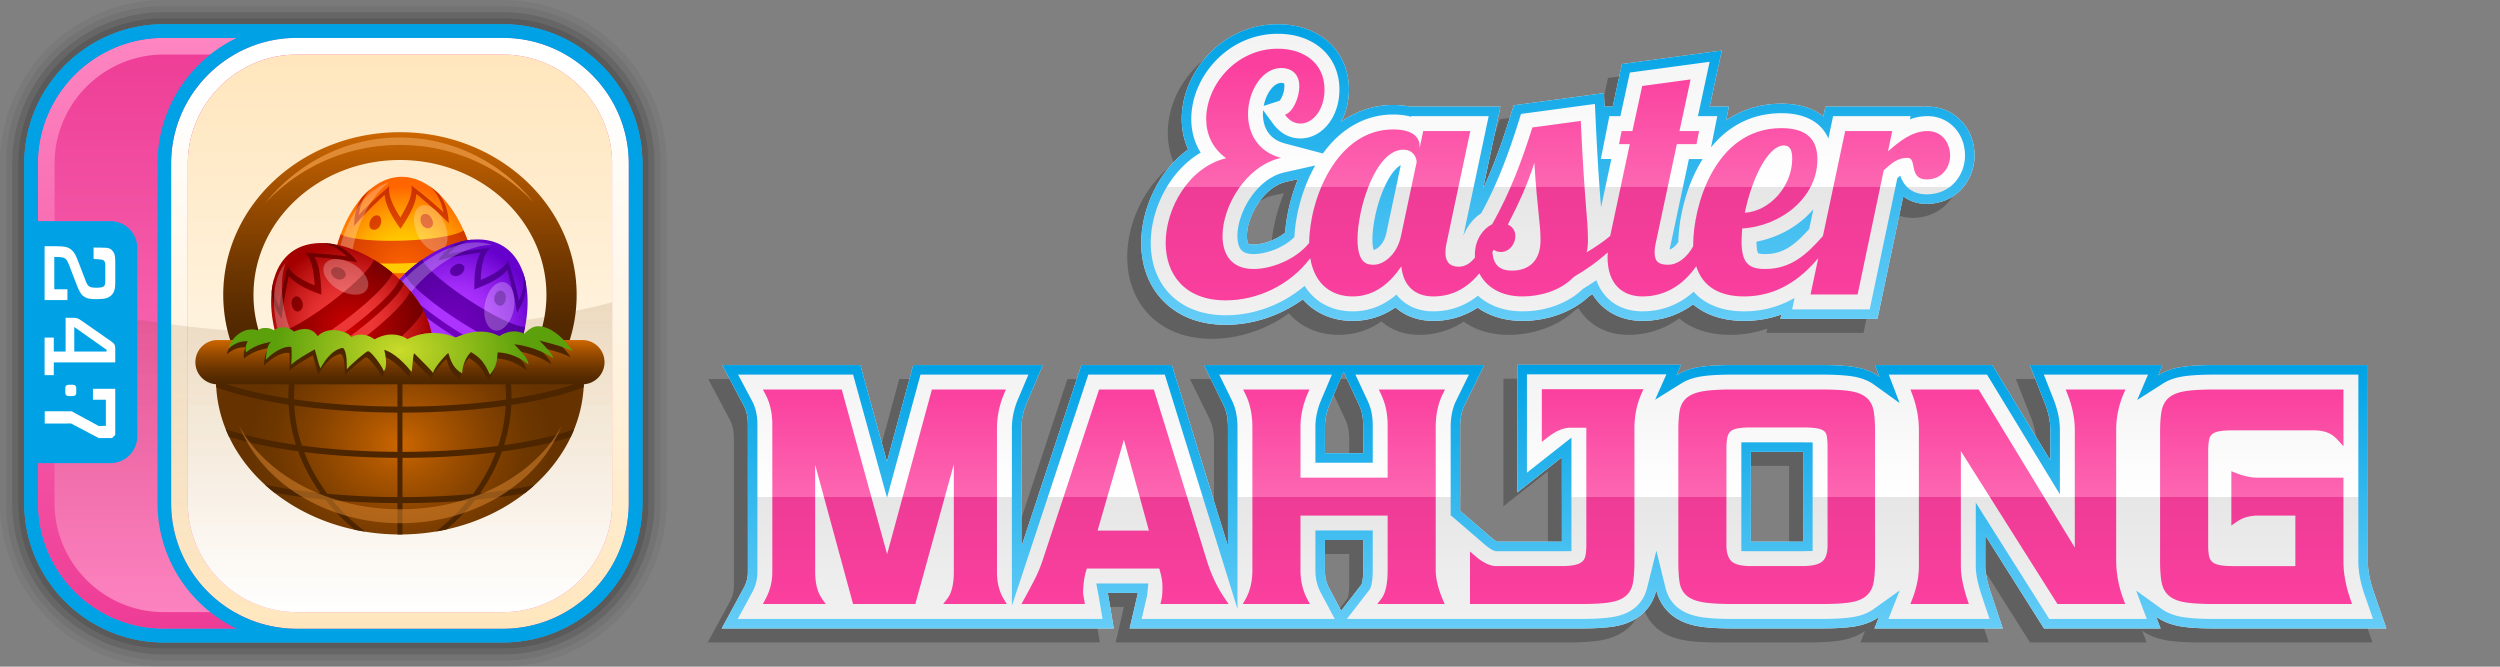
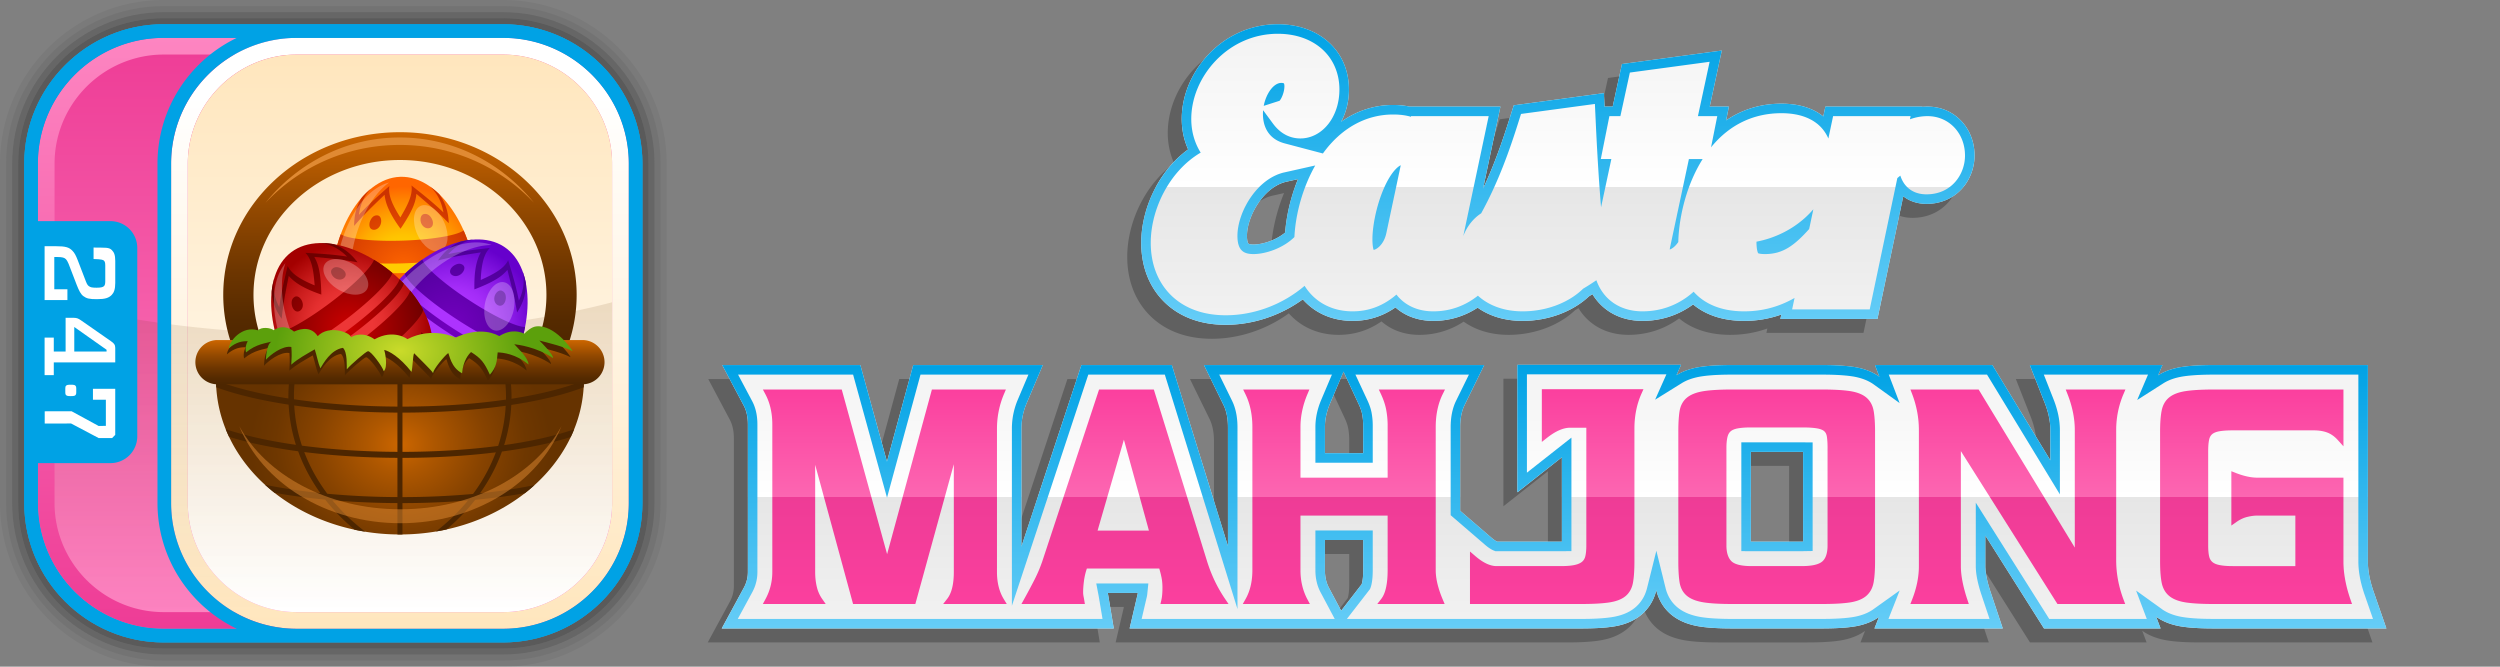
<svg xmlns="http://www.w3.org/2000/svg" xmlns:xlink="http://www.w3.org/1999/xlink" width="600" height="160" viewBox="0 0 600 160" preserveAspectRatio="xMinYMin">
  <rect x="0" y="0" width="600" height="160" fill="#808080" stroke="none" />
  <defs>
    <linearGradient id="c" x1="-53.676" y1="-7.901" x2="-102.182" y2="-141.17" gradientTransform="rotate(20 -437.18 450.568)" gradientUnits="userSpaceOnUse">
      <stop offset="0" stop-color="#fd85c1" />
      <stop offset="1" stop-color="#ee3c96" />
    </linearGradient>
    <linearGradient id="d" x1="1327.407" y1="-81.495" x2="1327.407" y2="-223.308" gradientTransform="translate(-1247.407 232.402)" gradientUnits="userSpaceOnUse">
      <stop offset="0" stop-color="#ee3c96" />
      <stop offset="1" stop-color="#fd85c1" />
    </linearGradient>
    <linearGradient id="e" x1="1343.396" y1="-81.495" x2="1343.396" y2="-223.308" gradientTransform="translate(-1247.407 232.402)" gradientUnits="userSpaceOnUse">
      <stop offset="0" stop-color="#ffe6bd" />
      <stop offset=".9" stop-color="#fff" />
    </linearGradient>
    <linearGradient id="f" x1="-40.025" y1="-17.135" x2="-85.791" y2="-142.878" gradientTransform="rotate(20 -437.18 450.568)" gradientUnits="userSpaceOnUse">
      <stop offset="0" stop-color="#fff" />
      <stop offset="1" stop-color="#ffe6bd" />
    </linearGradient>
    <linearGradient id="g" x1="1327.407" y1="-85.496" x2="1327.407" y2="-159.849" gradientTransform="translate(-1247.407 232.402)" gradientUnits="userSpaceOnUse">
      <stop offset="0" stop-color="#630" stop-opacity="0" />
      <stop offset="1" stop-color="#630" stop-opacity=".12" />
    </linearGradient>
    <linearGradient id="a" x1="713.146" y1="-465.742" x2="713.146" y2="-521.789" gradientTransform="matrix(1.186 0 0 .943 -749.66 523.773)" gradientUnits="userSpaceOnUse">
      <stop offset="0" stop-color="#4d2600" />
      <stop offset=".142" stop-color="#552a00" />
      <stop offset=".373" stop-color="#6e3600" />
      <stop offset=".665" stop-color="#954a00" />
      <stop offset="1" stop-color="#c60" />
    </linearGradient>
    <linearGradient id="o" x1="36.96" y1="-377.174" x2="36.96" y2="-387.802" gradientTransform="translate(59.029 469.409)" xlink:href="#a" />
    <linearGradient id="q" x1="372.976" y1="87.547" x2="372.976" y2="150.828" gradientUnits="userSpaceOnUse">
      <stop offset="0" stop-color="#f2f2f2" />
      <stop offset=".5" stop-color="#fff" />
      <stop offset=".5" stop-color="#e6e6e6" />
      <stop offset="1" stop-color="#f2f2f2" />
    </linearGradient>
    <linearGradient id="b" x1="372.976" y1="150.828" x2="372.976" y2="87.547" gradientUnits="userSpaceOnUse">
      <stop offset="0" stop-color="#66cdf7" />
      <stop offset="1" stop-color="#00a2e5" />
    </linearGradient>
    <linearGradient id="r" x1="373.783" y1="144.96" x2="373.783" y2="93.414" gradientUnits="userSpaceOnUse">
      <stop offset="0" stop-color="#fb3f9e" />
      <stop offset=".5" stop-color="#ee3c96" />
      <stop offset=".5" stop-color="#fc66b1" />
      <stop offset="1" stop-color="#fb3f9e" />
    </linearGradient>
    <linearGradient id="s" x1="373.888" y1="77.953" x2="373.888" y2="5.82" gradientUnits="userSpaceOnUse">
      <stop offset="0" stop-color="#f2f2f2" />
      <stop offset=".459" stop-color="#e6e6e6" />
      <stop offset=".459" stop-color="#fff" />
      <stop offset="1" stop-color="#f2f2f2" />
    </linearGradient>
    <linearGradient id="t" x1="373.888" y1="77.953" x2="373.888" y2="5.82" xlink:href="#b" />
    <linearGradient id="u" x1="373.888" y1="15.963" x2="373.888" y2="73.682" gradientUnits="userSpaceOnUse">
      <stop offset="0" stop-color="#fb3f9e" />
      <stop offset=".5" stop-color="#fc66b1" />
      <stop offset=".5" stop-color="#ee3c96" />
      <stop offset="1" stop-color="#fb3f9e" />
    </linearGradient>
    <radialGradient id="h" cx="37.905" cy="-404.63" fx="37.905" fy="-404.63" r="19.984" gradientTransform="translate(59.029 469.409)" gradientUnits="userSpaceOnUse">
      <stop offset=".3" stop-color="#fc0" />
      <stop offset=".417" stop-color="#ffc300" />
      <stop offset=".607" stop-color="#fa0" />
      <stop offset=".845" stop-color="#ff8300" />
      <stop offset="1" stop-color="#f60" />
    </radialGradient>
    <radialGradient id="i" cx="37.905" cy="-404.214" fx="37.905" fy="-404.214" r="19.069" gradientTransform="translate(59.029 469.409)" gradientUnits="userSpaceOnUse">
      <stop offset="0" stop-color="#f60" />
      <stop offset="1" stop-color="#c30" />
    </radialGradient>
    <radialGradient id="j" cx="-170.975" cy="-1107.647" fx="-170.975" fy="-1107.647" r="19.984" gradientTransform="rotate(35 -1911.272 -71.08)" gradientUnits="userSpaceOnUse">
      <stop offset=".3" stop-color="#ad33ff" />
      <stop offset=".452" stop-color="#a42cf8" />
      <stop offset=".7" stop-color="#8b1be7" />
      <stop offset="1" stop-color="#60c" />
    </radialGradient>
    <radialGradient id="k" cx="-170.975" cy="-1107.231" fx="-170.975" fy="-1107.231" r="19.069" gradientTransform="rotate(35 -1911.272 -71.08)" gradientUnits="userSpaceOnUse">
      <stop offset="0" stop-color="#7300bf" />
      <stop offset="1" stop-color="#4d0099" />
    </radialGradient>
    <radialGradient id="l" cx="-194.441" cy="304.156" fx="-194.441" fy="304.156" r="19.984" gradientTransform="rotate(-35 -413.623 -249.423)" gradientUnits="userSpaceOnUse">
      <stop offset=".3" stop-color="#ed3636" />
      <stop offset=".448" stop-color="#e42f2f" />
      <stop offset=".688" stop-color="#cb1d1d" />
      <stop offset=".991" stop-color="#a40000" />
      <stop offset="1" stop-color="#a30000" />
    </radialGradient>
    <radialGradient id="m" cx="-194.441" cy="304.572" fx="-194.441" fy="304.572" r="19.069" gradientTransform="rotate(-35 -413.623 -249.423)" gradientUnits="userSpaceOnUse">
      <stop offset="0" stop-color="#c00" />
      <stop offset="1" stop-color="#6d0000" />
    </radialGradient>
    <radialGradient id="n" cx="713.148" cy="-362.717" fx="713.148" fy="-362.717" r="30.429" gradientTransform="matrix(1.186 0 0 1 -749.66 469.409)" gradientUnits="userSpaceOnUse">
      <stop offset="0" stop-color="#c60" />
      <stop offset=".221" stop-color="#ae5700" />
      <stop offset=".562" stop-color="#874300" />
      <stop offset=".833" stop-color="#6e3700" />
      <stop offset="1" stop-color="#630" />
    </radialGradient>
    <radialGradient id="p" cx="733.817" cy="-395.05" fx="733.817" fy="-395.05" r="25.72" gradientTransform="matrix(1.162 .007 -.004 .738 -758.263 370.588)" gradientUnits="userSpaceOnUse">
      <stop offset="0" stop-color="#cadb2a" />
      <stop offset="1" stop-color="#5ca00c" />
    </radialGradient>
  </defs>
  <path d="M120.718 0H39.282C17.622 0 0 17.622 0 39.282v81.436C0 142.378 17.622 160 39.282 160h81.436c21.66 0 39.282-17.622 39.282-39.282V39.282C160 17.622 142.378 0 120.718 0Zm37.827 120.718c0 20.858-16.969 37.827-37.827 37.827H39.282c-20.858 0-37.827-16.969-37.827-37.827V39.282c0-20.858 16.969-37.827 37.827-37.827h81.436c20.858 0 37.827 16.969 37.827 37.827v81.436Z" opacity=".05" />
  <path d="M120.718 1.455H39.282c-20.858 0-37.827 16.969-37.827 37.827v81.436c0 20.858 16.969 37.827 37.827 37.827h81.436c20.858 0 37.827-16.969 37.827-37.827V39.282c0-20.858-16.969-37.827-37.827-37.827Zm36.372 119.263c0 20.056-16.317 36.372-36.372 36.372H39.282c-20.056 0-36.372-16.316-36.372-36.372V39.282C2.91 19.226 19.227 2.91 39.282 2.91h81.436c20.056 0 36.372 16.316 36.372 36.372v81.436Z" opacity=".1" />
  <path d="M120.718 2.91H39.282C19.226 2.91 2.91 19.226 2.91 39.282v81.436c0 20.056 16.317 36.372 36.372 36.372h81.436c20.056 0 36.372-16.316 36.372-36.372V39.282c0-20.056-16.317-36.372-36.372-36.372Zm34.917 117.808c0 19.253-15.664 34.917-34.917 34.917H39.282c-19.253 0-34.917-15.664-34.917-34.917V39.282c0-19.253 15.664-34.917 34.917-34.917h81.436c19.253 0 34.917 15.664 34.917 34.917v81.436Z" opacity=".2" />
  <path d="M120.718 4.365H39.282c-19.253 0-34.917 15.664-34.917 34.917v81.436c0 19.253 15.664 34.917 34.917 34.917h81.436c19.253 0 34.917-15.664 34.917-34.917V39.282c0-19.253-15.664-34.917-34.917-34.917Zm33.462 116.353c0 18.451-15.011 33.462-33.462 33.462H39.282c-18.451 0-33.462-15.011-33.462-33.462V39.282C5.82 20.831 20.831 5.82 39.282 5.82h81.436c18.451 0 33.462 15.011 33.462 33.462v81.436Z" opacity=".3" />
  <path d="m154.179 120.72.003-81.438c0-18.448-15.008-33.46-33.462-33.461l-81.438-.003C20.828 5.817 5.82 20.832 5.821 39.28l-.003 81.438c-.001 18.454 15.014 33.462 33.462 33.461l81.438.003c18.454.001 33.462-15.014 33.461-33.462Z" fill="#00a2e5" />
  <path d="m150.91 120.724.003-81.438c-.004-16.649-13.544-30.189-30.191-30.19l-81.438-.003C22.637 9.092 9.095 22.637 9.094 39.284l-.003 81.438c-.001 16.647 13.544 30.189 30.191 30.19l81.438.003c16.647.001 30.189-13.544 30.19-30.191Z" fill="url(#c)" />
  <path d="M120.718 9.093H39.282c-16.646 0-30.189 13.543-30.189 30.189v81.436c0 16.646 13.543 30.189 30.189 30.189h81.436c16.646 0 30.189-13.543 30.189-30.189V39.282c0-16.646-13.543-30.189-30.189-30.189Zm26.188 111.625c0 14.404-11.785 26.188-26.188 26.188H39.282a25.999 25.999 0 0 1-14.616-4.488 26.563 26.563 0 0 1-5.574-5.067 26.3 26.3 0 0 1-3.933-6.465 25.942 25.942 0 0 1-2.066-10.168V39.282c0-.9.046-1.79.136-2.668.808-7.897 5.164-14.785 11.436-19.032a26.157 26.157 0 0 1 9.355-3.953 26.007 26.007 0 0 1 5.261-.535h81.436c14.403 0 26.188 11.784 26.188 26.188v81.436Z" fill="url(#d)" />
  <path d="M120.718 9.093h-49.46c-16.646 0-30.189 13.543-30.189 30.189v81.436c0 16.646 13.543 30.189 30.189 30.189h49.46c16.646 0 30.189-13.543 30.189-30.189V39.282c0-16.646-13.543-30.189-30.189-30.189Zm26.188 111.625c0 14.404-11.785 26.188-26.188 26.188h-49.46a25.999 25.999 0 0 1-14.616-4.488 26.563 26.563 0 0 1-5.574-5.067 26.3 26.3 0 0 1-3.933-6.465 25.942 25.942 0 0 1-2.066-10.168V39.282c0-.9.046-1.79.136-2.668.808-7.897 5.164-14.785 11.436-19.032a26.157 26.157 0 0 1 9.355-3.953 26.007 26.007 0 0 1 5.261-.535h49.46c14.403 0 26.188 11.784 26.188 26.188v81.436Z" fill="url(#e)" />
  <path d="M120.718 13.094h-49.46a26.01 26.01 0 0 0-14.616 4.488c-6.272 4.246-10.628 11.134-11.436 19.032-.09.878-.136 1.767-.136 2.668v81.436c0 3.601.737 7.038 2.066 10.168a26.27 26.27 0 0 0 3.933 6.465 26.553 26.553 0 0 0 5.574 5.067 25.994 25.994 0 0 0 14.616 4.488h49.46c14.403 0 26.188-11.784 26.188-26.188V39.282c0-14.404-11.785-26.188-26.188-26.188Z" fill="url(#f)" />
  <path d="M80.001 80.275c-25.106 0-48.27-2.874-66.907-7.722v48.166c0 3.601.737 7.038 2.066 10.168a26.3 26.3 0 0 0 3.933 6.465 26.538 26.538 0 0 0 5.573 5.066 25.994 25.994 0 0 0 14.616 4.488h81.436c14.403 0 26.188-11.784 26.188-26.188V72.553c-18.637 4.848-41.8 7.722-66.905 7.722Z" fill="url(#g)" />
  <path d="M120.718 5.82H39.282C20.831 5.82 5.82 20.831 5.82 39.282v81.436c0 18.451 15.011 33.462 33.462 33.462h81.436c18.451 0 33.462-15.011 33.462-33.462V39.282c0-18.451-15.011-33.462-33.462-33.462ZM39.282 150.907c-16.646 0-30.189-13.543-30.189-30.189v-9.568h17.418a6.436 6.436 0 0 0 6.434-6.434V59.508a6.434 6.434 0 0 0-6.434-6.435H9.093V39.282c0-16.646 13.543-30.189 30.189-30.189h17.551c-11.25 5.397-19.037 16.9-19.037 30.189v81.436c0 13.289 7.787 24.791 19.037 30.189H39.282Zm111.625-30.189c0 16.646-13.543 30.189-30.189 30.189h-49.46c-16.646 0-30.189-13.543-30.189-30.189V39.282c0-16.646 13.543-30.189 30.189-30.189h49.46c16.646 0 30.189 13.543 30.189 30.189v81.436Z" fill="#00a2e5" />
  <path d="M19.981 71.051c-.605-.452-1.039-1.325-1.551-2.625l-1.961-5.094c-.146-.374-.41-.874-.65-1.123-.342-.348-.799-.526-2.088-.526h-.701v7.744h3.148v2.595h-5.474V59.089h2.664c2.423 0 3.223.273 4.019 1.098.466.474.8 1.048 1.262 2.247l1.988 5.169c.293.772.532.973.77 1.122.319.2.583.326 1.751.326 1.11 0 1.571-.147 1.811-.402.147-.144.293-.448.293-1.096v-3.845c0-.749-.146-.973-.315-1.147-.167-.177-.505-.351-2.493-.399v-2.751c2.834.054 3.689-.108 4.394.616.508.523.811 1.132.811 2.582v5.294c0 1.526-.314 2.325-.844 2.873-.707.725-1.575 1.024-3.537 1.024-1.844 0-2.499-.149-3.297-.747Zm7.678 12.445v3.472h-14.75v3.07h-2.206v-9.013h2.206v3.345h2.837v-8.107l2.006.015c.631 0 1.038.149 1.649.574l7.244 5.046c.725.499 1.014.874 1.014 1.598Zm-2.083.447-7.75-5.467v5.893h7.75v-.427Zm-9.734 8.651c-.137.147-.17.303-.17.625v.958c0 .321.033.478.17.625.161.186.375.264 1.147.264.77 0 .981-.078 1.147-.264.131-.147.167-.303.167-.625v-.958c0-.321-.036-.478-.167-.625-.167-.186-.377-.264-1.147-.264-.772 0-.987.078-1.147.264Zm-5.111 9.05 6.333-.006 6.614 3.496h3.231l.748-.769V93.311h-5.35v2.622h3.1v6.269l-1.729.033-6.484-3.529-6.464.006v2.932Z" fill="#fff" />
  <path d="M64.194 84.578c-2.154-4.197-3.357-8.877-3.357-13.813 0-17.874 15.736-32.363 35.151-32.363 19.419 0 35.156 14.489 35.156 32.363 0 4.927-1.195 9.587-3.338 13.769 3.277-.759 5.797-1.475 7.866-1.957.277-.068.542-.117.803-.161a36.106 36.106 0 0 0 1.92-11.651c0-21.564-18.981-39.039-42.408-39.039-23.422 0-42.408 17.474-42.408 39.039 0 4.06.672 7.97 1.921 11.651.263.043.531.092.809.161 2.103.487 4.679 1.226 7.885 2.001Z" fill="url(#a)" />
  <path d="M79.657 69.01c.419 12.34 8.37 18.433 17.911 18.11 9.541-.324 17.061-6.942 16.643-19.28-.418-12.34-8.616-25.729-18.157-25.406-9.541.324-16.814 14.237-16.397 26.577Z" fill="url(#h)" />
  <path d="M80.149 72.993a1.732 1.732 0 0 1-.072-.08 26.258 26.258 0 0 1-.42-3.903 30.184 30.184 0 0 1-.01-1.621v.001c.737.731 3.066 1.302 6.297 1.645 3.751.398 8.717.492 13.833.187 2.903-.173 5.517-.456 7.705-.81 3.468-.56 5.862-1.299 6.639-2.066.042.499.072.996.089 1.493a26.054 26.054 0 0 1-.171 4.069c-.693.774-3.075 1.524-6.57 2.088-2.149.349-4.715.625-7.563.797-5.021.298-9.896.206-13.575-.185-3.175-.337-5.462-.895-6.182-1.615Zm21.759-18.438c.972.597 2.341.04 1.924-1.54-.189-.723-.875-1.719-1.806-1.672-.11.017-.223.018-.332.048-1.035.27-1.09 2.362.214 3.164Zm2.998 22.207c-2.102.27-2.378 1.979-1.934 2.786.514.925 1.643.548 1.769.5.843-.309 1.317-1.101 1.465-1.684.216-.836-.169-1.682-1.299-1.602ZM88.83 54.659c-.294-.512-.211-1.331.208-2.039.569-.961 1.207-.94 1.553-.93.867.114 1.007 1.224.825 1.934-.416 1.648-2.078 1.914-2.586 1.035Zm.431 22.577c-.144-.007-.289-.026-.434-.019-1.35.057-1.427 1.806-.127 2.878 1.085.896 2.593.515 2.462-.992-.072-.811-.761-1.74-1.902-1.867Zm10.202-14.149c2.778-.169 5.284-.439 7.379-.776 3.16-.51 5.389-1.177 6.238-1.873a35.149 35.149 0 0 0-1.812-5.13c-.822.607-2.8 1.184-5.564 1.629-1.892.307-4.159.552-6.672.702-4.43.263-8.733.183-11.979-.163-2.573-.274-4.481-.713-5.269-1.275a35.152 35.152 0 0 0-1.478 5.233c.815.651 2.969 1.158 5.911 1.47 3.591.382 8.346.472 13.246.181Zm-13.88 3.585c-2.943-.336-5.066-.868-5.811-1.545.043-.483.097-.966.161-1.449.763.654 2.844 1.172 5.719 1.502 3.72.425 8.758.535 13.953.224 3.018-.179 5.724-.479 7.947-.858 3.085-.523 5.246-1.192 6.047-1.89.095.477.179.956.253 1.435-.782.716-2.978 1.405-6.141 1.94-2.244.381-4.979.685-8.031.867-5.249.313-10.338.203-14.098-.227Zm-1.172 12.819c.908.978 2.601 2.804 8.146 6.398q-.275-1.396 4.339-5.629 5.21 4.139 5.226 5.357c5.137-3.782 6.893-5.861 7.74-6.86.442 1.234.361 2.163.063 2.888.305-.347.596-.708.873-1.086.539-1.398.317-2.825-.232-4.506-1.169 1.879-3.217 4.753-7.508 7.979-1.733-2.48-4.207-4.235-6.274-6.385h-.002q-4.911 5.89-5.339 6.718c-4.469-2.968-6.666-5.721-7.93-7.533-.437 1.79-.395 3.146.171 4.341.298.373.607.732.931 1.07-.342-.674-.476-1.529-.204-2.752Zm7.893-32.756c.252 2.905 2.175 5.891 3.824 8.165h.002c3.213-4.77 3.633-6.688 3.804-8.383 4.444 3.828 5.368 4.624 7.765 7.045-.111-3.316-1.168-5.467-2.331-6.997a18.123 18.123 0 0 0-2.215-1.832c2.514 2.265 3.048 5.084 3.269 6.248-2.437-2.34-4.75-4.166-7.679-6.478.413 2.255-1.023 4.917-2.657 7.674-2.687-4.135-2.837-6.122-2.631-7.525-3.545 3.085-5.255 4.701-7.32 6.914.397-3.082 1.659-5.022 2.941-6.316a18.378 18.378 0 0 0-2.236 2.162c-1.579 2.453-1.833 4.875-1.848 6.803 2.286-2.647 4.07-4.364 7.313-7.481Z" fill="url(#i)" />
  <path d="M100.322 84.69c-8.663.293-15.892-5.571-16.294-17.419-.128-3.78.464-7.706 1.598-11.318 1.621-5.163 4.36-9.678 7.77-12.154C88.849 45 85.037 49.77 82.759 55.732c-1.572 4.114-2.415 8.796-2.264 13.265.401 11.849 7.632 17.712 16.295 17.42 3.06-.105 5.888-.964 8.251-2.552a16.78 16.78 0 0 1-4.719.825Z" fill="#fff" fill-opacity=".25" />
  <ellipse cx="103.384" cy="54.794" rx="3.537" ry="5.899" transform="rotate(-24.36 103.382 54.794)" fill="#fff" fill-opacity=".25" />
  <path data-name="egg_base" d="M92.269 71.563c-6.735 10.348-3.717 19.9 4.284 25.108 8.001 5.207 17.957 4.099 24.692-6.247 6.735-10.348 7.7-26.018-.301-31.226-8.002-5.208-21.939 2.018-28.675 12.366Z" fill="url(#j)" />
  <path d="M90.387 75.107a1.455 1.455 0 0 1-.013-.106 26.18 26.18 0 0 1 1.895-3.438c.294-.451.602-.895.921-1.334v.002c.185 1.021 1.764 2.825 4.214 4.959 2.844 2.477 6.858 5.403 11.224 8.088 2.477 1.523 4.781 2.791 6.776 3.756 3.162 1.53 5.547 2.298 6.623 2.116-.252.432-.512.858-.783 1.274a26.075 26.075 0 0 1-2.474 3.235c-1.012.237-3.393-.515-6.579-2.058-1.96-.946-4.221-2.193-6.653-3.685-4.284-2.636-8.224-5.507-11.014-7.938-2.407-2.098-3.961-3.866-4.138-4.869Zm28.399-2.622c.454 1.047 1.894 1.376 2.459-.158.259-.701.27-1.91-.52-2.405-.1-.049-.193-.113-.299-.151-1.003-.373-2.247 1.31-1.64 2.715Zm-10.281 19.911c-1.876-.985-3.083.257-3.182 1.172-.109 1.052 1.032 1.391 1.162 1.424.868.23 1.71-.146 2.166-.54.656-.561.826-1.475-.145-2.057Zm-.491-27.328c.053-.588.591-1.212 1.34-1.551 1.017-.461 1.528-.078 1.805.129.645.591.122 1.58-.433 2.057-1.286 1.112-2.8.376-2.712-.635ZM95.418 83.81c-.113-.088-.221-.187-.344-.265-1.139-.728-2.205.661-1.755 2.285.375 1.356 1.829 1.91 2.586.6.406-.706.375-1.862-.487-2.62Zm16.472-5.738c2.373 1.455 4.58 2.671 6.489 3.597 2.881 1.394 5.089 2.127 6.184 2.044a35.26 35.26 0 0 0 1.459-5.242c-1.022.026-2.973-.636-5.492-1.857-1.726-.834-3.724-1.934-5.868-3.252-3.78-2.326-7.259-4.859-9.719-7.004-1.951-1.7-3.262-3.154-3.585-4.066a35.182 35.182 0 0 0-4.213 3.439c.294 1.001 1.768 2.651 3.999 4.595 2.722 2.373 6.566 5.174 10.746 7.746Zm-13.426-5.026c-2.218-1.963-3.652-3.617-3.874-4.599.313-.371.634-.736.963-1.094.25.974 1.657 2.592 3.823 4.511 2.803 2.482 6.867 5.462 11.302 8.187 2.575 1.585 4.964 2.89 7.002 3.856 2.827 1.342 4.981 2.033 6.037 1.921-.196.445-.402.886-.616 1.321-1.051.138-3.245-.557-6.143-1.933-2.057-.975-4.472-2.294-7.077-3.896-4.48-2.754-8.585-5.763-11.418-8.272Zm-8.313 9.829c.183 1.322.522 3.788 3.003 9.913q.575-1.301 6.783-2.123 1.893 6.379 1.208 7.385c6.378-.152 9.008-.847 10.275-1.18-.346 1.265-.945 1.979-1.605 2.402.448-.109.895-.238 1.338-.389 1.243-.836 1.881-2.132 2.395-3.824-2.036.869-5.362 2.048-10.727 2.23.003-3.025-1.017-5.882-1.477-8.829h-.002q-7.401 2.007-8.226 2.439c-1.958-4.994-2.179-8.51-2.175-10.719-1.385 1.216-2.128 2.351-2.35 3.654.03.476.077.948.149 1.411.107-.748.487-1.526 1.412-2.371Zm25.254-22.305c-1.46 2.524-1.597 6.073-1.551 8.882h.002c5.368-2.064 6.812-3.393 7.924-4.685 1.445 5.685 1.746 6.867 2.32 10.225 1.811-2.78 2.179-5.148 2.104-7.069a18.147 18.147 0 0 0-.764-2.771c.761 3.297-.419 5.913-.905 6.993-.654-3.315-1.501-6.137-2.574-9.711-.955 2.084-3.658 3.441-6.578 4.762.171-4.928 1.187-6.643 2.16-7.673-4.673.493-7.001.837-9.962 1.465 2.093-2.297 4.24-3.162 6.032-3.487a18.231 18.231 0 0 0-3.072.489c-2.701 1.104-4.297 2.942-5.416 4.513 3.391-.857 5.837-1.24 10.281-1.933Z" fill="url(#k)" />
  <path data-name="shine_side" d="M100.202 96.26c-7.264-4.729-9.822-13.679-3.356-23.615 2.063-3.17 4.8-6.046 7.8-8.355 4.289-3.3 9.122-5.427 13.336-5.499-4.413-1.624-10.272.097-15.558 3.674-3.648 2.468-7.024 5.82-9.463 9.567-6.468 9.937-3.907 18.886 3.356 23.616 2.566 1.669 5.376 2.588 8.223 2.643a16.743 16.743 0 0 1-4.339-2.031Z" fill="#fff" fill-opacity=".25" />
  <ellipse data-name="shine_oval" cx="119.859" cy="73.527" rx="5.899" ry="3.537" transform="rotate(-79.36 119.858 73.527)" fill="#fff" fill-opacity=".25" />
  <path data-name="egg_base" d="M71.715 91.7c7.421 9.868 17.429 10.299 25.059 4.561 7.63-5.738 9.994-15.472 2.574-25.34-7.421-9.868-21.815-16.135-29.446-10.397-7.63 5.738-5.607 21.306 1.813 31.175Z" fill="url(#l)" />
  <path d="M74.402 94.68a1.333 1.333 0 0 1-.104-.024 26.282 26.282 0 0 1-2.583-2.956c-.323-.43-.636-.872-.938-1.322h.001c1.023.176 3.258-.692 6.102-2.264 3.3-1.825 7.423-4.597 11.439-7.781 2.279-1.807 4.258-3.538 5.847-5.083 2.519-2.448 4.057-4.427 4.253-5.5.32.385.631.775.929 1.172a26.148 26.148 0 0 1 2.194 3.432c-.124 1.032-1.645 3.012-4.184 5.479-1.56 1.519-3.504 3.217-5.738 4.991-3.942 3.125-7.988 5.845-11.226 7.634-2.794 1.545-4.988 2.4-5.991 2.223Zm7.249-27.584c1.139-.068 1.941-1.31.692-2.365-.57-.483-1.703-.907-2.438-.334-.081.077-.172.143-.244.229-.693.815.462 2.56 1.99 2.47Zm15.193 16.472c-1.567 1.426-.813 2.985.013 3.391.952.463 1.66-.494 1.736-.605.513-.736.447-1.657.234-2.22-.303-.809-1.103-1.28-1.983-.567Zm-25.847-8.886c-.534-.251-.937-.969-.999-1.79-.085-1.113.45-1.462.738-1.653.776-.404 1.527.425 1.785 1.111.605 1.589-.604 2.76-1.525 2.331ZM84.3 92.929c-.122.076-.252.144-.367.233-1.073.821-.133 2.298 1.547 2.43 1.402.112 2.42-1.065 1.448-2.225-.524-.623-1.622-.989-2.629-.438Zm.242-17.441c2.179-1.732 4.077-3.39 5.599-4.868 2.296-2.23 3.739-4.055 4.036-5.112a35.187 35.187 0 0 0-4.427-3.163c-.325.969-1.614 2.576-3.623 4.526-1.374 1.337-3.091 2.838-5.062 4.402-3.478 2.756-7.048 5.159-9.906 6.738-2.265 1.252-4.079 1.986-5.047 1.978a35.216 35.216 0 0 0 1.791 5.135c1.041.066 3.096-.754 5.685-2.186 3.161-1.747 7.107-4.4 10.954-7.449Zm-9.314 10.897c-2.604 1.413-4.648 2.195-5.647 2.068a33.613 33.613 0 0 1-.699-1.279c1 .098 3.002-.671 5.546-2.05 3.291-1.785 7.481-4.585 11.558-7.82 2.37-1.878 4.414-3.676 6.018-5.261 2.228-2.198 3.613-3.985 3.87-5.016.352.336.695.68 1.031 1.03-.23 1.035-1.633 2.859-3.918 5.111-1.62 1.599-3.686 3.417-6.081 5.317-4.12 3.268-8.352 6.096-11.678 7.9Zm6.393 11.174c1.305.28 3.739.805 10.342.569q-1.026-.985.325-7.1 6.642.403 7.353 1.391c2.039-6.045 2.285-8.755 2.405-10.059 1.07.757 1.536 1.564 1.708 2.33.051-.459.083-.922.092-1.391-.36-1.454-1.36-2.496-2.774-3.558.12 2.21.091 5.739-1.574 10.843-2.842-1.038-5.875-1.056-8.802-1.631l-.002.002q-.645 7.642-.52 8.565c-5.363.132-8.742-.863-10.817-1.622.669 1.717 1.481 2.804 2.63 3.458.458.135.917.252 1.377.343-.667-.356-1.267-.979-1.746-2.137Zm-12.323-31.36c1.872 2.235 5.161 3.578 7.816 4.495h.002c-.104-5.751-.86-7.563-1.693-9.05 5.836.587 7.05.708 10.401 1.317-1.993-2.653-4.093-3.809-5.923-4.395a18.017 18.017 0 0 0-2.865-.23c3.359.413 5.413 2.416 6.262 3.243-3.338-.519-6.28-.688-10.006-.902 1.632 1.61 1.983 4.615 2.225 7.81-4.573-1.846-5.836-3.388-6.472-4.655-1.135 4.56-1.608 6.865-2.031 9.863-1.443-2.752-1.521-5.065-1.214-6.861-.278.968-.474 1.99-.592 3.054.114 2.915 1.295 5.044 2.389 6.633.355-3.479.831-5.909 1.7-10.323Z" fill="url(#m)" />
  <path data-name="shine_side" d="M97.636 92.691c-6.928 5.209-16.213 4.551-23.339-4.923-2.273-3.023-4.04-6.578-5.183-10.187-1.634-5.159-1.98-10.428-.606-14.413-3.036 3.591-3.422 9.685-1.869 15.876 1.072 4.272 3.067 8.59 5.754 12.165 7.125 9.476 16.411 10.131 23.339 4.923 2.446-1.841 4.27-4.167 5.296-6.823a16.778 16.778 0 0 1-3.392 3.382Z" fill="#fff" fill-opacity=".25" />
  <ellipse data-name="shine_oval" cx="82.997" cy="66.445" rx="3.537" ry="5.899" transform="rotate(-59.36 82.997 66.445)" fill="#fff" fill-opacity=".25" />
  <path d="M52.409 85.121a31.304 31.304 0 0 0-.567 5.921c0 20.561 19.763 37.232 44.146 37.232 24.384 0 44.151-16.671 44.151-37.232 0-2.02-.197-3.997-.567-5.93-20.327 8.37-65.884 8.37-87.163.009Z" fill="url(#n)" />
  <path d="M69.225 95.632c-6.611-1.03-12.576-2.468-17.374-4.312.005.545.016 1.089.049 1.629 4.863 1.779 10.812 3.169 17.373 4.167.17 3.319.762 6.546 1.743 9.642-6.273-.894-12.019-2.144-16.827-3.745.248.617.515 1.227.8 1.83 4.822 1.479 10.46 2.638 16.566 3.466 1.29 3.549 3.085 6.91 5.319 10.027-4.674-.484-9.141-1.153-13.264-1.997.733.667 1.495 1.31 2.284 1.93 3.84.687 7.918 1.239 12.154 1.64 2.052 2.614 4.431 5.027 7.065 7.222.832.178 1.676.33 2.526.468-2.944-2.255-5.599-4.773-7.87-7.537 5.085.431 10.349.659 15.617.683v7.515c.202.002.401.013.604.013s.402-.011.604-.013v-7.51a195.119 195.119 0 0 0 15.731-.643c-2.221 2.724-4.814 5.212-7.688 7.446a50.888 50.888 0 0 0 2.535-.489c2.561-2.168 4.875-4.543 6.875-7.111 4.164-.386 8.164-.919 11.917-1.586a41.75 41.75 0 0 0 2.298-1.933c-4.044.828-8.439 1.485-13.061 1.954 2.215-3.116 3.992-6.475 5.267-10.019 6.13-.824 11.753-1.986 16.502-3.479.289-.608.559-1.224.811-1.847-4.729 1.628-10.466 2.893-16.785 3.785a38.335 38.335 0 0 0 1.714-9.642c6.633-1.002 12.596-2.412 17.373-4.233a30.84 30.84 0 0 0 .049-1.641c-4.704 1.892-10.684 3.353-17.375 4.389.001-.121.012-.241.012-.362 0-1.972-.165-3.91-.462-5.815-.433.067-.868.134-1.307.198.286 1.84.444 3.713.444 5.617s-.016.375-.019.564c-7.69 1.111-16.238 1.673-24.832 1.684v-6.201c-.403 0-.805-.004-1.208-.006v6.201c-8.548-.04-17.087-.625-24.823-1.753-.004-.224-.022-.445-.022-.67 0-1.87.153-3.707.427-5.513-.438-.064-.878-.127-1.311-.194-.286 1.87-.445 3.773-.445 5.707s.013.314.015.471Zm27.367 3.398c8.564-.01 17.084-.56 24.782-1.645a37.347 37.347 0 0 1-1.817 9.634c-7.197.941-15.06 1.42-22.965 1.43V99.03Zm0 10.861c7.696-.009 15.354-.456 22.416-1.334a40.89 40.89 0 0 1-5.476 9.989c-5.466.499-11.191.757-16.939.764v-9.419Zm-1.207 9.413a192.063 192.063 0 0 1-16.83-.804c-2.32-3.097-4.187-6.454-5.537-10.007 7.084.892 14.722 1.356 22.367 1.392v9.419Zm0-20.279v9.419c-7.853-.037-15.701-.533-22.925-1.488a37.372 37.372 0 0 1-1.849-9.645c7.743 1.103 16.255 1.674 24.774 1.714Z" fill="#4d2600" />
  <path d="M139.773 81.608h-87.57a5.314 5.314 0 1 0 0 10.628h87.57a5.314 5.314 0 1 0 0-10.628Z" fill="url(#o)" />
  <path d="M61.481 80.741c-3.816-1.214-6.91 2.556-7.025 4.31 1.799-1.561 3.319-1.734 4.527-1.702-.427.796-.646 1.652-.4 2.675 2.458-2.047 4.93-2.217 6.079-2.563-1.204.717-1.293 3.993-1.297 4.324 1.006-1.148 3.989-3.455 6.09-3.053.128 1.385.081 2.866-.013 4.249 1.557-1.418 3.634-2.517 5.628-3.684.504 1.498.743 3.07 1.35 4.551.684-1.099 2.47-4.444 5.413-4.906 1.138 1.016.883 4.51.936 5.152.98-1.159 4.625-4.318 5.085-4.345.75-.042 3.445 3.676 3.784 4.8 1.082-1.018.254-4.732.106-5.111 1.116.251 3.685 1.628 6.542 5.272.284-.832.323-3.927.637-4.475.854.914 4.242 4.127 4.565 4.79-.089-.813 2.785-4.244 3.621-4.828.273.299.587 3.418 3.322 4.85.253-3.05 1.637-4.629 2.162-5.092 2.386 1.507 3.137 2.425 4.513 5.427 1.614-1.828 1.679-3.191 1.87-5.346 1.188.025 4.363.344 7.411 2.909-.102-1.736-2.783-4.118-3.433-4.873.625.079 5.323.606 9.293 3.315.114-.841-2.697-3.639-3.263-4.198 2.631.682 5.753 1.423 7.982 2.554-.191-.414-4.374-6.5-8.793-5.941-1.091.138-2.216 1.148-2.794 1.738-.804-.339-2.952-1.301-6.01.58-2.257-1.247-5.904-1.756-10.493.355 0 0-5.535-2.73-11.552.378 0 0-3.278-2.531-7.9.037-2.515-1.779-4.714-1.074-5.644-.49-.143-1.147-5.293-3.073-7.995-.266-1.945-2.973-5.275-1.242-5.688-1.087-.354-.336-2.438-1.969-4.879-.334-.786-.652-3.033-.823-3.736.029" fill="#4d2600" />
  <path data-name="grass" d="M61.947 79.283c-3.816-1.214-6.91 2.556-7.025 4.31 1.799-1.561 3.319-1.734 4.527-1.702-.427.796-.646 1.652-.4 2.675 2.458-2.047 4.93-2.217 6.079-2.563-1.204.717-1.293 3.993-1.297 4.324 1.006-1.148 3.989-3.455 6.09-3.053.128 1.385.081 2.866-.013 4.249 1.557-1.418 3.634-2.517 5.628-3.684.504 1.498.743 3.07 1.35 4.551.684-1.099 2.47-4.444 5.413-4.906 1.138 1.016.883 4.51.936 5.152.98-1.159 4.625-4.318 5.085-4.345.75-.042 3.445 3.676 3.784 4.8 1.082-1.018.254-4.732.106-5.111 1.116.251 3.685 1.628 6.542 5.272.284-.832.323-3.927.637-4.475.854.914 4.242 4.127 4.565 4.79-.089-.813 2.785-4.244 3.621-4.828.273.299.587 3.418 3.322 4.85.253-3.05 1.637-4.629 2.162-5.092 2.386 1.507 3.137 2.425 4.513 5.427 1.614-1.828 1.679-3.191 1.87-5.346 1.188.025 4.363.344 7.411 2.909-.102-1.736-2.783-4.118-3.433-4.873.625.079 5.323.606 9.293 3.315.114-.841-2.697-3.639-3.263-4.198 2.631.682 5.753 1.423 7.982 2.554-.191-.414-4.374-6.5-8.793-5.941-1.091.138-2.216 1.148-2.794 1.738-.804-.339-2.952-1.301-6.01.58-2.257-1.247-5.904-1.756-10.493.355 0 0-5.535-2.73-11.552.378 0 0-3.278-2.531-7.9.037-2.515-1.779-4.714-1.074-5.644-.49-.143-1.147-5.293-3.073-7.995-.266-1.945-2.973-5.275-1.242-5.688-1.087-.354-.336-2.438-1.969-4.879-.334-.786-.652-3.033-.823-3.736.029" fill="url(#p)" />
  <path d="M96.093 122.227c-17.355 0-32.252-8.214-38.664-19.932 5.514 13.54 20.735 23.278 38.664 23.278 17.922 0 33.147-9.738 38.656-23.278-6.407 11.719-21.303 19.932-38.656 19.932Z" fill="#e08a33" fill-opacity=".5" />
  <path d="M95.935 34.785a44.15 44.15 0 0 1 32.198 13.858c-7.766-9.578-19.315-15.649-32.198-15.649s-24.43 6.071-32.196 15.649a44.143 44.143 0 0 1 32.196-13.858Z" fill="#e08a33" />
  <path d="m569.384 154.18-1.547-4.453-1.16-3.34-.36-1.035a28.14 28.14 0 0 1-.836-2.872c-.358-1.547-.539-3.01-.539-4.371V90.968h-36.948c-.559 0-1.102.005-1.627.014a72.09 72.09 0 0 0-1.48.041 52.48 52.48 0 0 0-2.355.139c-.73.061-1.404.135-2.017.224-.973.141-1.86.334-2.69.586-.276.084-.546.174-.811.272-.206.076-.405.161-.605.245-.081.034-.166.064-.245.1-.557.249-1.088.536-1.583.852l1.055-2.473h-31.832l.902 2.291.902 2.291 1.353 3.436.419 1.065a20.845 20.845 0 0 1 .836 2.579c.071.282.135.561.192.838a16.158 16.158 0 0 1 .242 1.568c.054.515.081 1.022.081 1.516v7.282l-5.984-9.837-5.984-9.837-.228-.374-.278-.457-.457-.751-.98-1.61h-28.189l1.07 2.804a11.802 11.802 0 0 0-1.842-1.075 13.85 13.85 0 0 0-1.829-.715 16.325 16.325 0 0 0-.853-.239 18.228 18.228 0 0 0-1.821-.357 31.314 31.314 0 0 0-1.225-.148c-.142-.015-.281-.031-.427-.044l-.085-.007a49.52 49.52 0 0 0-2.149-.143 73.936 73.936 0 0 0-2.573-.07h-.006a96.116 96.116 0 0 0-1.088-.006h-21.432a83.506 83.506 0 0 0-3.252.061 53.47 53.47 0 0 0-1.932.111 36.661 36.661 0 0 0-1.765.177l-.103.015c-.251.033-.496.067-.727.103-.141.022-.275.05-.413.075-.163.03-.33.056-.488.089a17.65 17.65 0 0 0-1.76.46c-.294.095-.585.198-.863.307-.746.292-1.435.644-2.074 1.041l1.118-2.509h-39.293v30.603l5.427-4.272 4.07-3.204 1.183-.931v20.251h-15.513a3.673 3.673 0 0 1-.676-.387 10.568 10.568 0 0 1-.753-.588l-1.288-1.109-4.155-3.576-2.02-1.738v-20.095c0-1.04.09-2.007.268-2.894.045-.222.095-.439.15-.65a9.423 9.423 0 0 1 .649-1.765l.33-.672.221-.451.714-1.454 1.064-2.168 1.783-3.634.587-1.196h-67.265l2.367 4.829 1.776 3.622.55 1.123c.13.265.246.548.352.837.028.077.06.152.086.231.417 1.227.628 2.655.628 4.243V134.4l-4.904-15.823-7.107-22.93-.17-.548-.549-1.77-.558-1.802-.173-.558h-21.711l-.76 2.301-.57 1.725-.177.535-12.885 38.991v-28.249a15.586 15.586 0 0 1 .512-3.969c.121-.464.257-.923.421-1.373.088-.242.184-.485.285-.722l.459-1.084.74-1.748.74-1.748 1.974-4.661h-31.102l-.673 2.473-.416 1.528-.089.327-.156.575-4.97 18.263-1.825-6.623-3.212-11.66-.158-.573-.509-1.846-.679-2.462h-33.155l2.616 4.926 1.962 3.694.608 1.145c.08.151.156.307.226.468.118.27.219.556.31.852.071.232.136.469.189.716.081.375.142.768.182 1.177a12.479 12.479 0 0 1 .061 1.279v35.395a7.752 7.752 0 0 1-.939 3.74l-.625 1.151-2.017 3.715-1.345 2.477-1.345 2.477h94.089l-.272-1.626-.382-2.28-.264-1.578-.226-1.352-.076-.454-.076-.454a44.318 44.318 0 0 0-.1-.567l-.039-.206h7.198c-.005.053-.011.097-.016.137a2.285 2.285 0 0 1-.035.218l-.112.479-.112.479-.722 3.088-.963 4.117h108.367c1.554 0 2.943-.034 4.185-.104a44.398 44.398 0 0 0 1.755-.131c.55-.052 1.064-.114 1.547-.184a18.82 18.82 0 0 0 2.056-.414 15.242 15.242 0 0 0 1.324-.414 12.839 12.839 0 0 0 1.91-.878 11.336 11.336 0 0 0 1.623-1.116 10.672 10.672 0 0 0 2.318-2.694c.263-.435.502-.889.708-1.367.253-.586.456-1.206.616-1.848.244.988.609 1.911 1.076 2.764.438.801.972 1.535 1.595 2.194.294.31.6.61.933.886a11.21 11.21 0 0 0 1.609 1.107c.527.3 1.097.57 1.692.803.094.037.195.069.291.104.365.134.743.256 1.136.366.666.187 1.364.344 2.098.46.485.077 1.013.145 1.582.204.569.058 1.179.107 1.829.146 1.3.078 2.759.117 4.369.117h21.432c.76 0 1.487-.008 2.162-.024a60.079 60.079 0 0 0 2.947-.135 38.036 38.036 0 0 0 1.35-.122c.382-.041.748-.087 1.097-.138a16.458 16.458 0 0 0 3.538-.9 12.69 12.69 0 0 0 1.814-.863c.155-.09.298-.192.447-.289s.303-.187.447-.289l-1.088 2.759h30.794l-1.475-4.415-1.106-3.311-.343-1.027a36.429 36.429 0 0 1-.349-1.109c-.598-2.004-.914-3.751-.914-5.093v-7.33l7.428 11.759 4.692 7.428.089.141.141.223.74 1.172.623.987.363.575h27.983l-1.065-2.823c.104.075.204.157.31.227a12 12 0 0 0 1.55.866c.319.151.645.294.984.422.138.052.285.098.428.146.428.146.868.282 1.325.395a18.73 18.73 0 0 0 1.796.348 31.832 31.832 0 0 0 1.834.211 55.063 55.063 0 0 0 2.521.153h.022c.941.035 1.985.053 3.105.053h41.39Zm-251.215-4.926-.681-1.282-1.282-2.413-.304-.573-.304-.573a7.985 7.985 0 0 1-.71-1.899 9.726 9.726 0 0 1-.11-.535 10.886 10.886 0 0 1-.147-1.777v-7.246h9.185v7.246c0 .96-.054 1.677-.123 2.202l-.007.053a9.445 9.445 0 0 1-.059.378 5.82 5.82 0 0 1-.123.546 2.335 2.335 0 0 1-.068.206l-.876 1.131-3.141 4.055-.892 1.152-.357-.671Zm.922-56.707 1.488 3.192 1.667 3.577.517 1.109c.109.233.209.465.299.689.086.216.165.43.233.636.126.38.221.742.282 1.076a15.181 15.181 0 0 1 .239 2.61v6.686h-9.185v-6.268c0-.918.102-1.853.306-2.796.102-.472.229-.946.381-1.421.152-.475.329-.952.531-1.43l.459-1.084 1.479-3.495 1.305-3.083Zm97.819 19.257h12.482v21.54l-.265.002h-12.273v-21.543h.056Z" fill-opacity=".25" />
  <path d="m571.189 146.374-1.16-3.34-.36-1.035c-.913-2.628-1.376-5.065-1.376-7.243V87.617h-36.947c-1.106 0-2.151.018-3.107.055-1.676.064-3.148.186-4.372.363-1.297.188-2.442.469-3.501.858-.29.106-.576.223-.85.345-.557.249-1.088.536-1.583.852l1.055-2.473h-31.832l1.804 4.581 1.353 3.436.419 1.065a20.578 20.578 0 0 1 1.028 3.417c.215 1.058.324 2.095.324 3.084v7.282l-11.969-19.673-.228-.374-.735-1.208-.98-1.61h-28.189l1.07 2.804c-1.689-1.216-3.816-2.019-6.345-2.386a31.207 31.207 0 0 0-1.652-.192 60.719 60.719 0 0 0-4.807-.22c-.355-.004-.72-.006-1.094-.006h-21.432a83.506 83.506 0 0 0-3.252.061c-.678.027-1.329.065-1.932.111-.628.048-1.222.108-1.766.177-.289.037-.567.076-.83.118-.307.049-.609.104-.901.165-.61.126-1.203.281-1.76.46-.294.095-.585.198-.863.307-.746.292-1.435.644-2.074 1.041l1.118-2.509H364.17v30.603l5.427-4.272 4.07-3.204 1.183-.931v20.251h-15.513c-.17-.068-.643-.299-1.428-.975l-1.288-1.109-4.155-3.576-2.02-1.738v-20.095c0-2.08.359-3.867 1.067-5.31l.551-1.123 1.777-3.622 2.37-4.83h-67.265l2.367 4.829 1.776 3.622.55 1.123c.165.336.312.695.439 1.068.417 1.227.628 2.655.628 4.243v28.547l-12.011-38.753-.17-.548-.549-1.77-.731-2.36h-21.711l-.76 2.301-.57 1.725-.177.535-12.885 38.991v-28.249a15.429 15.429 0 0 1 1.218-6.064l.459-1.084 1.481-3.496 1.974-4.661h-31.101l-.673 2.473-.504 1.855-.156.575-4.97 18.263-5.037-18.284-.158-.573-.509-1.846-.679-2.462h-33.155l2.616 4.926 1.962 3.694.608 1.145c.642 1.209.968 2.72.968 4.491v35.395a7.752 7.752 0 0 1-.939 3.74l-.625 1.151-2.017 3.715-2.69 4.953h94.089l-.654-3.907-.491-2.93-.076-.454-.076-.454a44.318 44.318 0 0 0-.1-.567l-.039-.206h7.198c-.025.24-.049.347-.051.356l-.224.957-.722 3.088-.963 4.117h108.367c3.108 0 5.556-.137 7.486-.419.96-.14 1.864-.34 2.688-.595.938-.29 1.813-.664 2.601-1.111a11.336 11.336 0 0 0 1.623-1.116 10.745 10.745 0 0 0 3.027-4.062c.253-.586.456-1.206.616-1.848.581 2.354 1.811 4.359 3.605 5.844a11.21 11.21 0 0 0 1.609 1.107c.527.3 1.097.57 1.692.803 1.059.414 2.245.727 3.525.93 1.942.31 4.56.467 7.78.467h21.432c.76 0 1.487-.008 2.162-.024 2.149-.05 3.913-.179 5.394-.395 2.048-.297 3.849-.891 5.352-1.763.309-.179.607-.374.893-.578l-1.088 2.759h30.794l-1.475-4.415-1.106-3.311-.343-1.027c-.826-2.473-1.263-4.617-1.263-6.202v-7.33l12.12 19.188.23.363.74 1.172.987 1.562h27.983l-1.065-2.823c.104.075.204.157.31.227.762.508 1.614.941 2.534 1.288.553.209 1.143.391 1.753.542a18.73 18.73 0 0 0 1.796.348c.752.11 1.595.199 2.501.264.579.042 1.203.075 1.854.1.947.036 1.999.054 3.127.054h41.39l-1.547-4.453Zm-138.445-37.922v21.54l-.265.002h-12.273v-21.543h12.538Zm-110.3-19.258 1.488 3.192 1.667 3.577.517 1.109c.109.233.209.465.299.689.086.216.165.43.233.636.126.38.221.742.282 1.076a15.181 15.181 0 0 1 .239 2.61v6.686h-9.185v-6.268c0-1.837.41-3.737 1.218-5.647l.459-1.084 1.479-3.495 1.305-3.083Zm-.922 56.708-1.963-3.695-.609-1.145a7.985 7.985 0 0 1-.71-1.899 9.726 9.726 0 0 1-.11-.535 10.473 10.473 0 0 1-.147-1.778v-7.246h9.185v7.246c0 2.228-.292 3.156-.38 3.385l-.876 1.131-3.141 4.055-.892 1.152-.357-.671Z" fill="url(#q)" />
  <path d="m399.939 89.835-2.713 6.09 6.327-3.926a10.45 10.45 0 0 1 1.701-.854c.235-.092.48-.179.73-.259.48-.154.993-.288 1.524-.398.257-.053.526-.102.796-.145.241-.038.494-.074.759-.108.506-.064 1.062-.12 1.653-.165.576-.044 1.198-.08 1.849-.106a70.51 70.51 0 0 1 2.054-.052c.359-.004.727-.006 1.106-.006h21.432c.365 0 .722.002 1.068.006 1.759.02 3.315.091 4.623.211.546.05 1.062.11 1.532.178 2.151.312 3.947.978 5.337 1.979l6.196 4.459-2.607-6.832h23.581l.311.511.735 1.208.228.374 11.969 19.673 4.243 6.975v-15.446c0-1.141-.125-2.332-.37-3.54a22.87 22.87 0 0 0-1.141-3.799l-.419-1.065-1.353-3.436-.573-1.454h25.007l-2.598 6.088 6.237-3.974a9.897 9.897 0 0 1 1.286-.692c.228-.102.466-.198.707-.287.908-.334 1.902-.576 3.039-.741 1.145-.166 2.535-.28 4.132-.341a80.718 80.718 0 0 1 3.02-.053h34.659v44.85c0 2.435.505 5.124 1.502 7.994l.36 1.035 1.16 3.34.491 1.414h-38.173c-1.099 0-2.122-.018-3.04-.052a52.754 52.754 0 0 1-1.776-.096 32.472 32.472 0 0 1-2.337-.246 16.422 16.422 0 0 1-1.576-.305 13.24 13.24 0 0 1-1.493-.461 10.323 10.323 0 0 1-2.07-1.049c-.027-.018-.052-.039-.078-.058a6.73 6.73 0 0 0-.169-.126l-6.148-4.414 2.569 6.808h-23.412l-.313-.496-.74-1.172-.23-.363-12.12-19.188-4.223-6.685v15.237c0 1.854.464 4.185 1.38 6.927l.343 1.027 1.106 3.311.468 1.402h-24.256l2.69-6.823-6.293 4.489a9.028 9.028 0 0 1-.713.462c-1.249.725-2.774 1.222-4.533 1.478-1.388.202-3.062.324-5.117.372a93.09 93.09 0 0 1-2.109.023h-21.432c-3.1 0-5.596-.147-7.421-.438a14.823 14.823 0 0 1-3.051-.801 10.78 10.78 0 0 1-1.393-.66 8.804 8.804 0 0 1-1.281-.881c-1.417-1.173-2.373-2.731-2.842-4.63l-2.211-8.951-2.231 8.946a9.825 9.825 0 0 1-.497 1.496 8.467 8.467 0 0 1-2.385 3.205 8.983 8.983 0 0 1-1.291.888c-.645.366-1.368.674-2.149.916-.711.22-1.499.394-2.342.517-1.819.265-4.16.395-7.156.395h-56.223l.438-.565.892-1.152 3.141-4.055.876-1.131.206-.266.121-.314c.243-.632.533-1.874.533-4.207v-9.535h-13.762v9.535c0 .749.061 1.479.181 2.17.039.226.086.451.138.671.205.864.513 1.686.916 2.444l.609 1.145 1.963 3.695.357.671.474.893h-46.341l.306-1.307.722-3.088.22-.94c.028-.116.069-.325.103-.659l.26-2.523h-12.503l.522 2.719.036.192c.034.182.065.358.093.528l.076.454.076.454.491 2.93.208 1.24h-87.539l.854-1.573 2.017-3.715.625-1.151a10.016 10.016 0 0 0 1.217-4.832v-35.395c0-2.149-.416-4.021-1.236-5.565l-.608-1.145-1.962-3.694-.831-1.564h27.605l.215.782.509 1.846.158.573 5.037 18.284 2.22 8.057 2.194-8.064 4.97-18.263.156-.575.504-1.855.214-.785h25.898l-.627 1.48-1.481 3.496-.459 1.084a17.705 17.705 0 0 0-1.399 6.955v42.466l4.461-13.5L260.2 92.9l.177-.535.57-1.725.241-.73h18.371l.232.749.549 1.77.17.549 12.011 38.753 4.474 14.435v-43.66c0-1.839-.252-3.514-.749-4.979a11.189 11.189 0 0 0-.551-1.34l-.55-1.123-1.776-3.622-.752-1.533h27.042l-.626 1.479-1.479 3.495-.458 1.083c-.928 2.194-1.399 4.394-1.399 6.539v8.556h13.762v-8.975a16.914 16.914 0 0 0-.277-3.021c-.08-.438-.201-.903-.361-1.384a15.595 15.595 0 0 0-.63-1.572L327.674 95l-1.667-3.577-.706-1.514h27.239l-.752 1.533-1.777 3.622-.551 1.123c-.863 1.759-1.301 3.885-1.301 6.318v21.144l.796.685 2.02 1.738 4.155 3.576 1.288 1.109c.769.662 1.464 1.12 2.065 1.363l.412.166h15.97l2.276-.013v-27.241l-3.704 2.916-1.183.931-4.07 3.204-1.723 1.356V89.838h33.48m20.322 42.445h12.217c.103 0 .205 0 .303-.003l2.25-.038V106.18l-2.272-.016h-14.842v26.113l2.281.007h.063m-16.799-44.737h-39.293v30.603l5.427-4.272 4.07-3.204 1.183-.931v20.251h-15.513c-.17-.068-.643-.299-1.428-.975l-1.288-1.109-4.155-3.576-2.02-1.738v-20.095c0-2.08.359-3.867 1.067-5.31l.551-1.123 1.777-3.622 2.37-4.83h-67.265l2.367 4.829 1.776 3.622.55 1.123c.165.336.312.695.439 1.068.417 1.227.628 2.655.628 4.243v28.547l-12.011-38.753-.17-.548-.549-1.77-.731-2.36h-21.711l-.76 2.301-.57 1.725-.177.535-12.885 38.991V102.92c0-.266.007-.534.02-.797a15.429 15.429 0 0 1 1.199-5.267l.459-1.084 1.481-3.496 1.974-4.661h-31.101l-.673 2.473-.504 1.855-.156.575-4.97 18.263-5.037-18.284-.158-.573-.509-1.846-.679-2.462h-33.155l2.616 4.926 1.962 3.694.608 1.145c.642 1.209.968 2.721.968 4.491v35.395a7.752 7.752 0 0 1-.939 3.74l-.625 1.151-2.017 3.715-2.69 4.953h94.089l-.654-3.907-.491-2.93-.076-.454-.076-.454a44.318 44.318 0 0 0-.1-.567l-.039-.206h7.198c-.025.24-.049.347-.051.356l-.224.957-.722 3.088-.963 4.117h108.367c3.108 0 5.556-.137 7.486-.419.96-.14 1.864-.34 2.688-.595.938-.29 1.813-.664 2.601-1.111a11.255 11.255 0 0 0 1.623-1.116 10.745 10.745 0 0 0 3.027-4.062c.253-.586.456-1.206.616-1.848.581 2.354 1.811 4.359 3.605 5.844a11.21 11.21 0 0 0 1.609 1.107c.527.3 1.097.57 1.692.803 1.059.414 2.245.727 3.525.93 1.942.31 4.56.467 7.78.467h21.432c.76 0 1.487-.008 2.162-.024 2.149-.05 3.913-.179 5.394-.395 2.048-.297 3.849-.891 5.352-1.763.309-.179.607-.374.893-.578l-1.088 2.759h30.794l-1.475-4.415-1.106-3.311-.343-1.027c-.826-2.473-1.263-4.617-1.263-6.202v-7.33l12.12 19.188.23.363.74 1.172.987 1.562h27.983l-1.065-2.823c.104.075.204.157.31.227.762.508 1.614.941 2.534 1.288.553.209 1.143.391 1.753.542a18.73 18.73 0 0 0 1.796.348c.752.11 1.595.199 2.501.264.579.042 1.203.075 1.854.1.947.036 1.999.054 3.127.054h41.39l-1.547-4.453-1.16-3.34-.36-1.035c-.913-2.628-1.376-5.065-1.376-7.243V87.615h-36.947c-1.106 0-2.151.018-3.107.055-1.676.064-3.148.186-4.372.363-1.298.188-2.442.469-3.501.858-.29.106-.576.223-.85.345-.557.249-1.088.536-1.583.852l1.055-2.473h-31.832l1.804 4.581 1.353 3.436.419 1.065a20.674 20.674 0 0 1 1.028 3.417c.215 1.058.324 2.095.324 3.084v7.282l-11.969-19.673-.228-.374-.735-1.208-.98-1.61h-28.189l1.07 2.804c-1.689-1.216-3.817-2.019-6.345-2.386a31.207 31.207 0 0 0-1.652-.192 60.719 60.719 0 0 0-4.807-.22c-.355-.004-.72-.006-1.094-.006h-21.432a83.506 83.506 0 0 0-3.252.061 53.47 53.47 0 0 0-1.932.111c-.628.048-1.222.108-1.766.177-.289.037-.567.076-.83.118-.307.049-.609.104-.901.165-.61.126-1.203.281-1.76.46-.294.095-.585.198-.863.307-.746.292-1.435.644-2.074 1.041l1.118-2.509Zm-85.48 21.223v-6.268c0-1.837.41-3.737 1.218-5.647l.459-1.084 1.479-3.495 1.305-3.083 1.488 3.192 1.667 3.577.517 1.109c.109.233.209.465.299.689.086.216.165.43.233.636.126.38.221.742.282 1.076a15.181 15.181 0 0 1 .239 2.61v6.686h-9.185Zm102.279 21.224h-.056v-21.543h12.538v21.54l-.265.002h-12.217Zm-98.384 16.579-.357-.671-1.963-3.695-.608-1.145a7.985 7.985 0 0 1-.71-1.899 9.726 9.726 0 0 1-.11-.535 10.371 10.371 0 0 1-.147-1.778v-7.246h9.185v7.246c0 2.228-.292 3.156-.38 3.385l-.876 1.131-3.141 4.055-.892 1.152Z" fill="url(#b)" />
  <path d="M564.127 143.925c-1.128-3.248-1.701-6.333-1.701-9.169v-20.118h-20.677c-1.528 0-3.264-.38-5.159-1.131l-1.066-.422v13.044l1.226-.857c.849-.593 1.712-.999 2.566-1.207.889-.217 1.708-.327 2.434-.327h9.135v12.125h-15.021c-1.333 0-2.425-.088-3.247-.263-.743-.156-1.312-.411-1.692-.757-.369-.335-.611-.773-.739-1.34-.148-.661-.223-1.531-.223-2.586v-22.69c0-1.102.076-2.01.225-2.697.127-.579.363-1.012.722-1.32.38-.325.948-.56 1.688-.696.837-.154 1.939-.232 3.274-.232h19.434c1.243 0 2.345.182 3.274.541.901.35 1.738.951 2.489 1.784l1.359 1.509V93.485h-31.08c-2.766 0-4.999.12-6.639.358-1.758.255-3.076.74-4.032 1.482-.99.772-1.627 1.882-1.893 3.3-.24 1.272-.362 2.93-.362 4.926v31.206c0 2.043.122 3.724.362 4.997.266 1.412.899 2.531 1.881 3.324.945.761 2.305 1.274 4.043 1.526 1.647.24 3.819.357 6.64.357h33.14l-.36-1.035ZM346.245 94.608l.551-1.123h-15.879l.517 1.109c.62 1.331 1.047 2.618 1.267 3.825.222 1.228.335 2.461.335 3.665v12.554h-20.92v-12.136c0-2.627.566-5.296 1.682-7.934l.458-1.083h-15.9l.55 1.123c1.105 2.255 1.666 4.911 1.666 7.894v34.349c0 2.689-.553 5.026-1.644 6.945l-.662 1.165h16.11l-.609-1.145c-1.097-2.064-1.653-4.407-1.653-6.964v-13.114h20.92v13.114c0 3.252-.509 5.557-1.512 6.852l-.974 1.257h16.172l-.46-1.084c-1.118-2.635-1.685-4.999-1.685-7.025v-34.349c0-2.984.561-5.64 1.667-7.894Zm101.638.767c-.924-.764-2.275-1.28-4.017-1.533-1.641-.237-3.898-.358-6.71-.358h-21.432c-2.909 0-5.217.132-6.859.394-1.737.277-3.085.804-4.005 1.566-.963.798-1.561 1.912-1.776 3.31-.191 1.246-.288 2.859-.288 4.796v31.206c0 1.984.097 3.632.287 4.898.215 1.424.812 2.55 1.776 3.348.918.762 2.266 1.288 4.005 1.565 1.64.261 3.948.394 6.859.394h21.432c2.867 0 5.062-.117 6.71-.357 1.746-.253 3.1-.784 4.026-1.576.955-.82 1.559-1.95 1.796-3.36.217-1.272.327-2.925.327-4.911v-31.206c0-1.985-.11-3.627-.328-4.88-.238-1.39-.845-2.499-1.804-3.294Zm-9.271 12.153v23.388c0 1.806-.416 3.088-1.237 3.812-.851.752-2.497 1.133-4.895 1.133h-12.216c-2.343 0-3.984-.414-4.747-1.196-.781-.799-1.176-2.059-1.176-3.749v-23.388c0-1.091.086-1.99.257-2.672.147-.589.396-1.028.764-1.345.377-.324.947-.558 1.694-.696.833-.153 1.912-.231 3.209-.231h12.216c1.526 0 2.75.078 3.637.233.78.137 1.354.367 1.705.683.333.3.537.721.625 1.287.11.709.166 1.631.166 2.742Zm-199.339 29.741v-34.348c0-2.905.566-5.715 1.683-8.352l.459-1.084h-17.759l-.156.575-10.596 38.941-10.729-38.943-.158-.572h-18.925l.608 1.145c1.097 2.066 1.654 4.503 1.654 7.244v35.395c0 2.323-.555 4.523-1.65 6.54l-.625 1.152h15.094l-.858-1.227a8.392 8.392 0 0 1-1.276-2.876c-.264-1.098-.398-2.305-.398-3.588v-25.724l8.94 32.84.156.575h14.943l.158-.573 9.08-32.976v25.858c0 2.925-.532 5.089-1.58 6.432l-.983 1.259h15.272l-.723-1.185c-1.082-1.775-1.631-3.964-1.631-6.506Zm52.262 2.143a35.414 35.414 0 0 1-1.809-4.61L277.09 94.033l-.17-.549h-13.146l-.177.535-13.473 40.771a33.53 33.53 0 0 1-1.805 4.255 155.37 155.37 0 0 1-2.535 4.758l-.64 1.157h15.229l-.152-.908c-.05-.297-.11-.623-.179-.967a5.083 5.083 0 0 1-.09-.998c0-.752.068-1.657.203-2.691.129-.986.363-1.979.695-2.952h17.374c.25.851.441 1.623.568 2.297.13.695.196 1.469.196 2.299 0 1.233-.087 2.231-.259 2.964l-.224.957h16.345l-.825-1.217a33.14 33.14 0 0 1-2.49-4.331Zm-21.801-33.889 6.007 21.821h-12.322l6.314-21.821Zm101.084-12.109h-.78v12.649l1.262-.993c2.037-1.604 3.894-2.417 5.521-2.417h3.897v28.263c0 1.006-.076 1.852-.225 2.516-.128.564-.37 1.002-.741 1.339-.385.35-.962.618-1.715.795-.823.196-1.936.295-3.31.295h-15.57c-1.522 0-3.229-.806-5.076-2.395l-1.288-1.109v12.602h26.68c2.821 0 4.993-.117 6.639-.357 1.767-.258 3.08-.76 4.016-1.535.957-.794 1.565-1.916 1.806-3.335.216-1.272.326-2.951.326-4.99v-31.879c0-3.045.564-5.855 1.676-8.352l.489-1.097h-23.609Zm138.823 1.156.463-1.085h-14.333l.419 1.065c1.168 2.966 1.76 5.876 1.76 8.651v28.216L475.101 93.86l-.228-.374h-16.372l.404 1.057c1.079 2.827 1.626 5.74 1.626 8.658v32.672c0 2.591-.546 5.29-1.623 8.022l-.42 1.065h14.028l-.343-1.027c-1.038-3.109-1.565-5.821-1.565-8.061v-27.605l22.949 36.329.229.363h16.264l-.398-1.055c-1.172-3.107-1.766-6.279-1.766-9.428V103.2c0-2.999.59-5.903 1.754-8.63Z" fill="url(#r)" />
  <path d="M467.332 32.36c-2.096-2.206-4.965-3.42-8.077-3.42-.419 0-.838.019-1.258.056l.012-.056h-23.274l-.384 1.814-.115.544c-2.48-2.001-5.902-3.064-10.044-3.064-4.913 0-9.405 1.371-13.272 4.015l.114-.572.548-2.737h-4.6l1.139-5.291 1.072-4.982.686-3.186-3.229.436-5.051.682-11.608 1.568-2.485.336-1.589.215-.341 1.567-.533 2.451-1.349 6.204h-1.951l-.034-.74-.116-2.496-2.477.335-3.873.523-11.609 1.569-2.249.304-1.438.194-.438 1.383-.684 2.164c-1.573 4.972-3.51 10.643-6.236 16.432l2.666-12.584.915-4.321.585-2.763H334.95c-1.202-.26-2.525-.392-3.949-.392-4.502 0-8.763 1.401-12.492 4.044 1.196-2.206 1.886-4.862 1.886-7.746 0-4.8-1.937-9.016-5.455-11.871-3.065-2.488-7.087-3.803-11.63-3.803-6.291 0-12.191 2.569-16.613 7.234-4.089 4.313-6.434 9.962-6.434 15.499 0 2.576.53 5.065 1.545 7.31-3.169 2.296-5.861 5.445-7.86 9.217-2.199 4.149-3.41 8.837-3.41 13.201 0 5.407 1.737 10.132 5.023 13.664 2.55 2.741 7.27 6.009 15.278 6.009 6.497 0 13.108-2.203 18.484-6.106a14.832 14.832 0 0 0 1.899 1.809c2.751 2.195 6.228 3.355 10.056 3.355 3.745 0 7.193-1.086 10.278-3.232 2.37 2.099 5.524 3.232 9.096 3.232a19.2 19.2 0 0 0 10.626-3.172c2.942 2.082 6.634 3.172 10.792 3.172 6.094 0 12.025-2.2 15.932-5.898.284-.171.563-.341.837-.512a12.949 12.949 0 0 0 1.882 2.428c2.571 2.604 6.076 3.981 10.137 3.981 3.192 0 7.735-.724 12.133-3.947 3.099 2.59 7.292 3.947 12.263 3.947 3.09 0 6.07-.51 8.906-1.522l-.223 1.051h23.298l.383-1.817.598-2.842 5.214-24.769c1.509 1.184 3.431 1.818 5.594 1.818 3.402 0 6.448-1.326 8.576-3.734 1.868-2.114 2.94-4.979 2.94-7.859 0-3.198-1.138-6.157-3.203-8.331ZM298.745 51.956c1.855-2.676 4.21-4.448 6.629-4.991l2.801-.628c-1.683 4.081-2.769 8.547-3.097 12.838-2.244 1.866-5.473 2.866-7.576 2.866-.883 0-1.14-.137-1.209-.196-.139-.118-.375-.643-.375-1.858 0-2.438 1.083-5.516 2.827-8.031Z" fill-opacity=".25" />
  <path d="M470.685 29.007c-2.096-2.206-4.965-3.42-8.077-3.42-.419 0-.838.019-1.258.056l.012-.056h-23.274l-.384 1.814-.115.544c-2.48-2.001-5.902-3.064-10.044-3.064-4.913 0-9.405 1.371-13.272 4.015l.114-.572.548-2.737h-4.6l1.139-5.291 1.072-4.982.686-3.186-3.229.436-5.051.682-11.608 1.568-2.485.336-1.589.215-.341 1.567-.533 2.451-1.349 6.204h-1.951l-.034-.74-.116-2.496-2.477.335-3.873.523-11.609 1.569-2.249.304-1.438.194-.438 1.383-.684 2.164c-1.573 4.972-3.51 10.643-6.236 16.432l2.666-12.584.915-4.321.585-2.763h-21.805c-1.202-.26-2.525-.392-3.949-.392-4.502 0-8.763 1.401-12.492 4.044 1.196-2.206 1.886-4.862 1.886-7.746 0-4.8-1.937-9.016-5.455-11.871-3.065-2.488-7.087-3.803-11.63-3.803-6.291 0-12.191 2.569-16.613 7.234-4.089 4.313-6.434 9.962-6.434 15.499 0 2.576.53 5.065 1.545 7.31-3.169 2.296-5.861 5.445-7.86 9.217-2.199 4.149-3.41 8.837-3.41 13.201 0 5.407 1.737 10.132 5.023 13.664 2.55 2.741 7.27 6.009 15.278 6.009 6.497 0 13.108-2.203 18.484-6.106a14.832 14.832 0 0 0 1.899 1.809c2.751 2.195 6.228 3.355 10.056 3.355 3.745 0 7.193-1.086 10.278-3.232 2.37 2.099 5.524 3.232 9.096 3.232a19.2 19.2 0 0 0 10.626-3.172c2.942 2.082 6.634 3.172 10.792 3.172 6.094 0 12.025-2.2 15.932-5.898.284-.171.563-.341.837-.512a12.949 12.949 0 0 0 1.882 2.428c2.571 2.604 6.076 3.981 10.137 3.981 3.192 0 7.735-.724 12.133-3.947 3.099 2.59 7.292 3.947 12.263 3.947 3.09 0 6.07-.51 8.906-1.522l-.223 1.051h23.298l.383-1.817.598-2.842 5.214-24.769c1.509 1.184 3.431 1.818 5.594 1.818 3.402 0 6.448-1.326 8.576-3.734 1.868-2.114 2.94-4.979 2.94-7.859 0-3.198-1.138-6.157-3.203-8.331ZM302.098 48.603c1.855-2.676 4.21-4.448 6.629-4.991l2.801-.628c-1.683 4.081-2.769 8.547-3.097 12.838-2.244 1.866-5.473 2.866-7.576 2.866-.883 0-1.14-.137-1.209-.196-.139-.118-.375-.643-.375-1.858 0-2.438 1.083-5.516 2.827-8.031Z" fill="url(#s)" />
  <path d="M300.218 47.299c-2.026 2.922-3.235 6.411-3.235 9.335 0 3.817 1.861 4.343 3.873 4.343 2.908 0 7.129-1.426 9.802-4.087.293-5.827 2.112-12.087 4.998-17.176l-7.428 1.666c-2.981.669-5.826 2.771-8.009 5.92Zm11.311-4.315c-1.683 4.081-2.769 8.547-3.097 12.838-2.244 1.866-5.473 2.866-7.576 2.866-.883 0-1.14-.137-1.209-.196-.139-.118-.375-.643-.375-1.858 0-2.438 1.083-5.516 2.827-8.031 1.855-2.676 4.21-4.448 6.629-4.991l2.801-.628Zm159.156-13.977c-2.096-2.206-4.965-3.42-8.077-3.42-.419 0-.838.019-1.258.056l.012-.056h-23.274l-.384 1.814-.115.544c-2.48-2.001-5.902-3.064-10.044-3.064-4.913 0-9.405 1.371-13.272 4.015l.114-.572.548-2.737h-4.6l1.139-5.291 1.072-4.982.686-3.186-3.229.436-5.051.682-11.608 1.568-2.485.336-1.589.215-.341 1.567-.533 2.451-1.349 6.204h-1.951l-.034-.74-.116-2.496-2.477.335-3.873.523-11.609 1.569-2.249.304-1.438.194-.438 1.383-.684 2.164c-1.573 4.972-3.51 10.643-6.236 16.432l2.666-12.584.915-4.321.585-2.763h-21.805c-1.202-.26-2.525-.392-3.949-.392-4.502 0-8.763 1.401-12.492 4.044 1.196-2.206 1.886-4.862 1.886-7.746 0-4.8-1.937-9.016-5.455-11.871-3.065-2.488-7.087-3.803-11.63-3.803-6.291 0-12.191 2.569-16.613 7.234-4.089 4.313-6.434 9.962-6.434 15.499 0 2.576.53 5.065 1.545 7.31-3.169 2.296-5.861 5.445-7.86 9.217-2.199 4.149-3.41 8.837-3.41 13.201 0 5.407 1.737 10.132 5.023 13.664 2.55 2.741 7.27 6.009 15.278 6.009 6.497 0 13.108-2.203 18.484-6.106a14.832 14.832 0 0 0 1.899 1.809c2.751 2.195 6.228 3.355 10.056 3.355 3.745 0 7.193-1.086 10.278-3.232 2.37 2.099 5.524 3.232 9.096 3.232a19.2 19.2 0 0 0 10.626-3.172c2.942 2.082 6.634 3.172 10.792 3.172 6.094 0 12.025-2.2 15.932-5.898.284-.171.563-.341.837-.512a12.949 12.949 0 0 0 1.882 2.428c2.571 2.604 6.076 3.981 10.137 3.981 3.192 0 7.735-.724 12.133-3.947 3.099 2.59 7.292 3.947 12.263 3.947 3.09 0 6.07-.51 8.906-1.522l-.223 1.051h23.298l.383-1.817.598-2.842 5.214-24.769c1.509 1.184 3.431 1.818 5.594 1.818 3.402 0 6.448-1.326 8.576-3.734 1.868-2.114 2.94-4.979 2.94-7.859 0-3.198-1.138-6.157-3.203-8.331Zm-8.313 17.635c-2.911 0-4.51-1.384-5.338-2.546a6.965 6.965 0 0 1-.951-1.944c-.213.161-.45.357-.723.594l-6.034 28.664-.598 2.842h-18.617l.581-2.741c-3.73 2.136-7.77 3.212-12.089 3.212-5.256 0-9.406-1.639-12.131-4.711-4.236 3.795-8.825 4.711-12.265 4.711s-6.377-1.141-8.508-3.3c-.892-.903-1.88-2.247-2.572-4.164a59.988 59.988 0 0 1-3.173 2.025c-3.494 3.415-8.881 5.439-14.534 5.439-4.331 0-8.049-1.332-10.723-3.758-3.098 2.471-6.731 3.758-10.694 3.758-3.799 0-6.874-1.456-8.858-4.026-3.085 2.676-6.605 4.026-10.516 4.026-3.304 0-6.288-.987-8.628-2.855a12.756 12.756 0 0 1-2.896-3.27c-5.215 4.449-12.044 7.066-18.914 7.066-7.184 0-11.362-2.871-13.602-5.279-2.885-3.101-4.41-7.287-4.41-12.106 0-7.945 4.389-17.184 11.985-21.651-1.477-2.352-2.258-5.1-2.258-8.077 0-4.957 2.116-10.033 5.806-13.925 3.986-4.204 9.296-6.52 14.952-6.52 4.012 0 7.535 1.138 10.188 3.291 2.972 2.412 4.609 5.997 4.609 10.094 0 6.581-4.122 11.736-9.384 11.736-1.796 0-4.393-.62-6.57-3.574l-2.36-3.203a10.13 10.13 0 0 0-.043.923c0 2.115.683 5.843 5.256 7.05l9.137 2.412c4.366-6.053 10.278-9.355 16.858-9.355 1.698 0 3.105.203 4.273.545l.032-.153h18.625l-.915 4.321-5.183 24.467c.853-2.272 2.349-4.204 4.297-5.467 4.167-7.573 6.822-15.19 8.877-21.684l.684-2.164 2.249-.304 11.61-1.569 3.873-.523.181 3.904c.513 11.054.978 16.971 1.293 20.9l2.474-11.586h-2.528l.855-4.28.627-3.138.575-2.878h2.639l1.741-8.006.533-2.451 2.485-.336 11.608-1.568 5.051-.682-1.072 4.983-1.735 8.061h4.642l-.856 4.281-.628 3.138-.014.069c4.366-5.38 10.13-8.193 16.9-8.193 5.666 0 9.567 2.16 11.259 6.075l.537-2.532.601-2.837h18.602l-.159.757c1.3-.468 2.706-.757 4.222-.757 5.127 0 8.992 4.068 8.992 9.462 0 4.511-3.234 9.305-9.227 9.305ZM336.181 39.66l-3.447 16.23c-.619 2.991-2.526 4.034-3.017 4.066h-.052c-.118-.363-.283-1.124-.283-2.539 0-2.893.835-7.756 2.7-12.099 1.428-3.324 2.999-5.142 4.099-5.659Zm-29.09-15.471-3.797 1.215c.582-2.996 2.392-5.509 4.23-5.509.395 0 .596.105.624.131 0 0 .11.169.11.682 0 1.424-.722 3.022-1.168 3.48Zm128.111 26.042-1.004 4.737c-3.587 3.986-6.324 6.008-10.576 6.008-1.192 0-1.581-.163-1.66-.204-.062-.094-.404-.707-.408-2.77 4.279-.818 8.276-2.748 11.496-5.588.782-.69 1.5-1.42 2.153-2.183Zm-28.054-12.06h1.49c-.286.455-.565.923-.835 1.405-3.554 6.334-4.91 13.593-5.011 18.507-.696 1.026-1.462 1.61-2.058 1.802.032-.26.086-.572.175-.954l.007-.03.006-.03 4.416-20.699h1.81Z" fill="url(#t)" />
-   <path d="M462.607 31.454c-3.765 0-6.744 2.51-9.49 4.864l1.02-4.864h-11.295l-5.338 25.182c-3.921 4.47-7.685 7.919-13.881 7.919-3.765 0-5.647-1.255-5.647-6.589 0-.941.078-2.039.157-3.138 9.413-.549 18.041-7.53 18.041-16.551 0-3.922-1.647-7.53-8.628-7.53-16.08 0-21.179 18.903-21.179 27.925 0 .135.005.266.007.398-1.43 2.652-3.666 4.464-6.048 4.464-2.197 0-3.216-.706-3.216-2.902 0-.706.078-1.49.314-2.51l5.02-23.532h4.706l.628-3.138h-4.707l2.668-12.393-11.608 1.569-2.354 10.824h-2.589l-.627 3.138h2.588l-4.706 22.042h-.001c-1.49 1.255-3.53 2.667-5.648 3.921.235-.941.314-1.882.314-2.98 0-5.177-.783-8.236-1.725-28.551l-11.61 1.569c-2.432 7.687-5.255 15.452-9.649 23.218-2.116 1.019-4.157 3.687-4.157 7.295 0 .231.011.464.027.697-1.057 1.346-2.348 2.205-3.874 2.205-2.196 0-3.216-1.177-3.216-3.373 0-.706.079-1.49.314-2.51l5.649-26.67h-11.296l-.864 4.158v-.549c0-2.275-1.882-4-6.353-4-13.557 0-20.07 16.638-20.157 27.239-3.266 4.062-9.124 6.255-13.34 6.255-5.334 0-7.452-3.53-7.452-7.922 0-7.217 5.648-16.865 14.041-18.747-5.647-1.491-7.922-5.962-7.922-10.511 0-5.491 3.372-11.06 8.002-11.06 2.117 0 4.314 1.176 4.314 4.392 0 2.666-1.49 6.196-3.452 6.824 1.098 1.491 2.354 2.118 3.688 2.118 3.136 0 5.804-3.451 5.804-8.157 0-6.432-5.021-9.806-11.218-9.806-10.04 0-17.179 8.786-17.179 16.865 0 3.53 1.413 6.981 4.785 9.412-9.021 2.197-14.512 12.08-14.512 20.316 0 7.374 4.393 13.806 14.433 13.806 7.652 0 15.46-3.692 20.274-10.121 1.113 6.71 5.548 9.18 10.165 9.18 5.569 0 9.254-3.608 11.687-7.216.47 4.706 3.294 7.216 7.687 7.216 2.925 0 7.197-.825 11.033-5.546 1.567 3.086 4.91 5.546 10.384 5.546 4 0 9.02-1.256 12.315-4.706 2.476-1.454 5.285-3.314 8.122-5.86-.028.398-.043.783-.043 1.153 0 6.589 3.687 9.413 8.393 9.413 3.245 0 8.562-1.019 12.882-7.244 1.61 5.082 5.81 7.244 11.514 7.244 7.82 0 13.525-4.099 17.774-9.191l-1.849 8.72h11.295l6.275-29.806c1.961-1.804 3.372-2.981 5.726-2.981s.157 5.176 4.55 5.176c3.844 0 5.648-2.98 5.648-5.726 0-2.981-1.883-5.883-5.413-5.883Zm-34.435 3.452c1.49 0 1.96 1.255 1.96 3.216 0 6.51-5.333 12.55-11.373 12.942 1.568-7.766 5.412-16.158 9.413-16.158Zm-91.937 21.727c-.942 4.549-4.237 6.902-6.512 6.902-1.411 0-3.921-.078-3.921-6.118 0-7.373 4.315-21.492 10.981-21.492 2.511 0 3.216 2.039 3.216 2.981l-3.765 17.728Zm26.672 8.315c-3.097 0-4.485-1.457-4.739-4.419.099-.207.198-.412.296-.627.468.429 1.167.575 1.776.575 2.039 0 3.45-1.962 3.45-3.843 0-1.334-.784-2.275-1.803-2.745 2.588-5.02 4.784-9.727 6.352-14.825.785 12.079 1.491 14.511 1.491 18.59 0 5.491-3.372 7.295-6.824 7.295Z" fill="url(#u)" />
</svg>